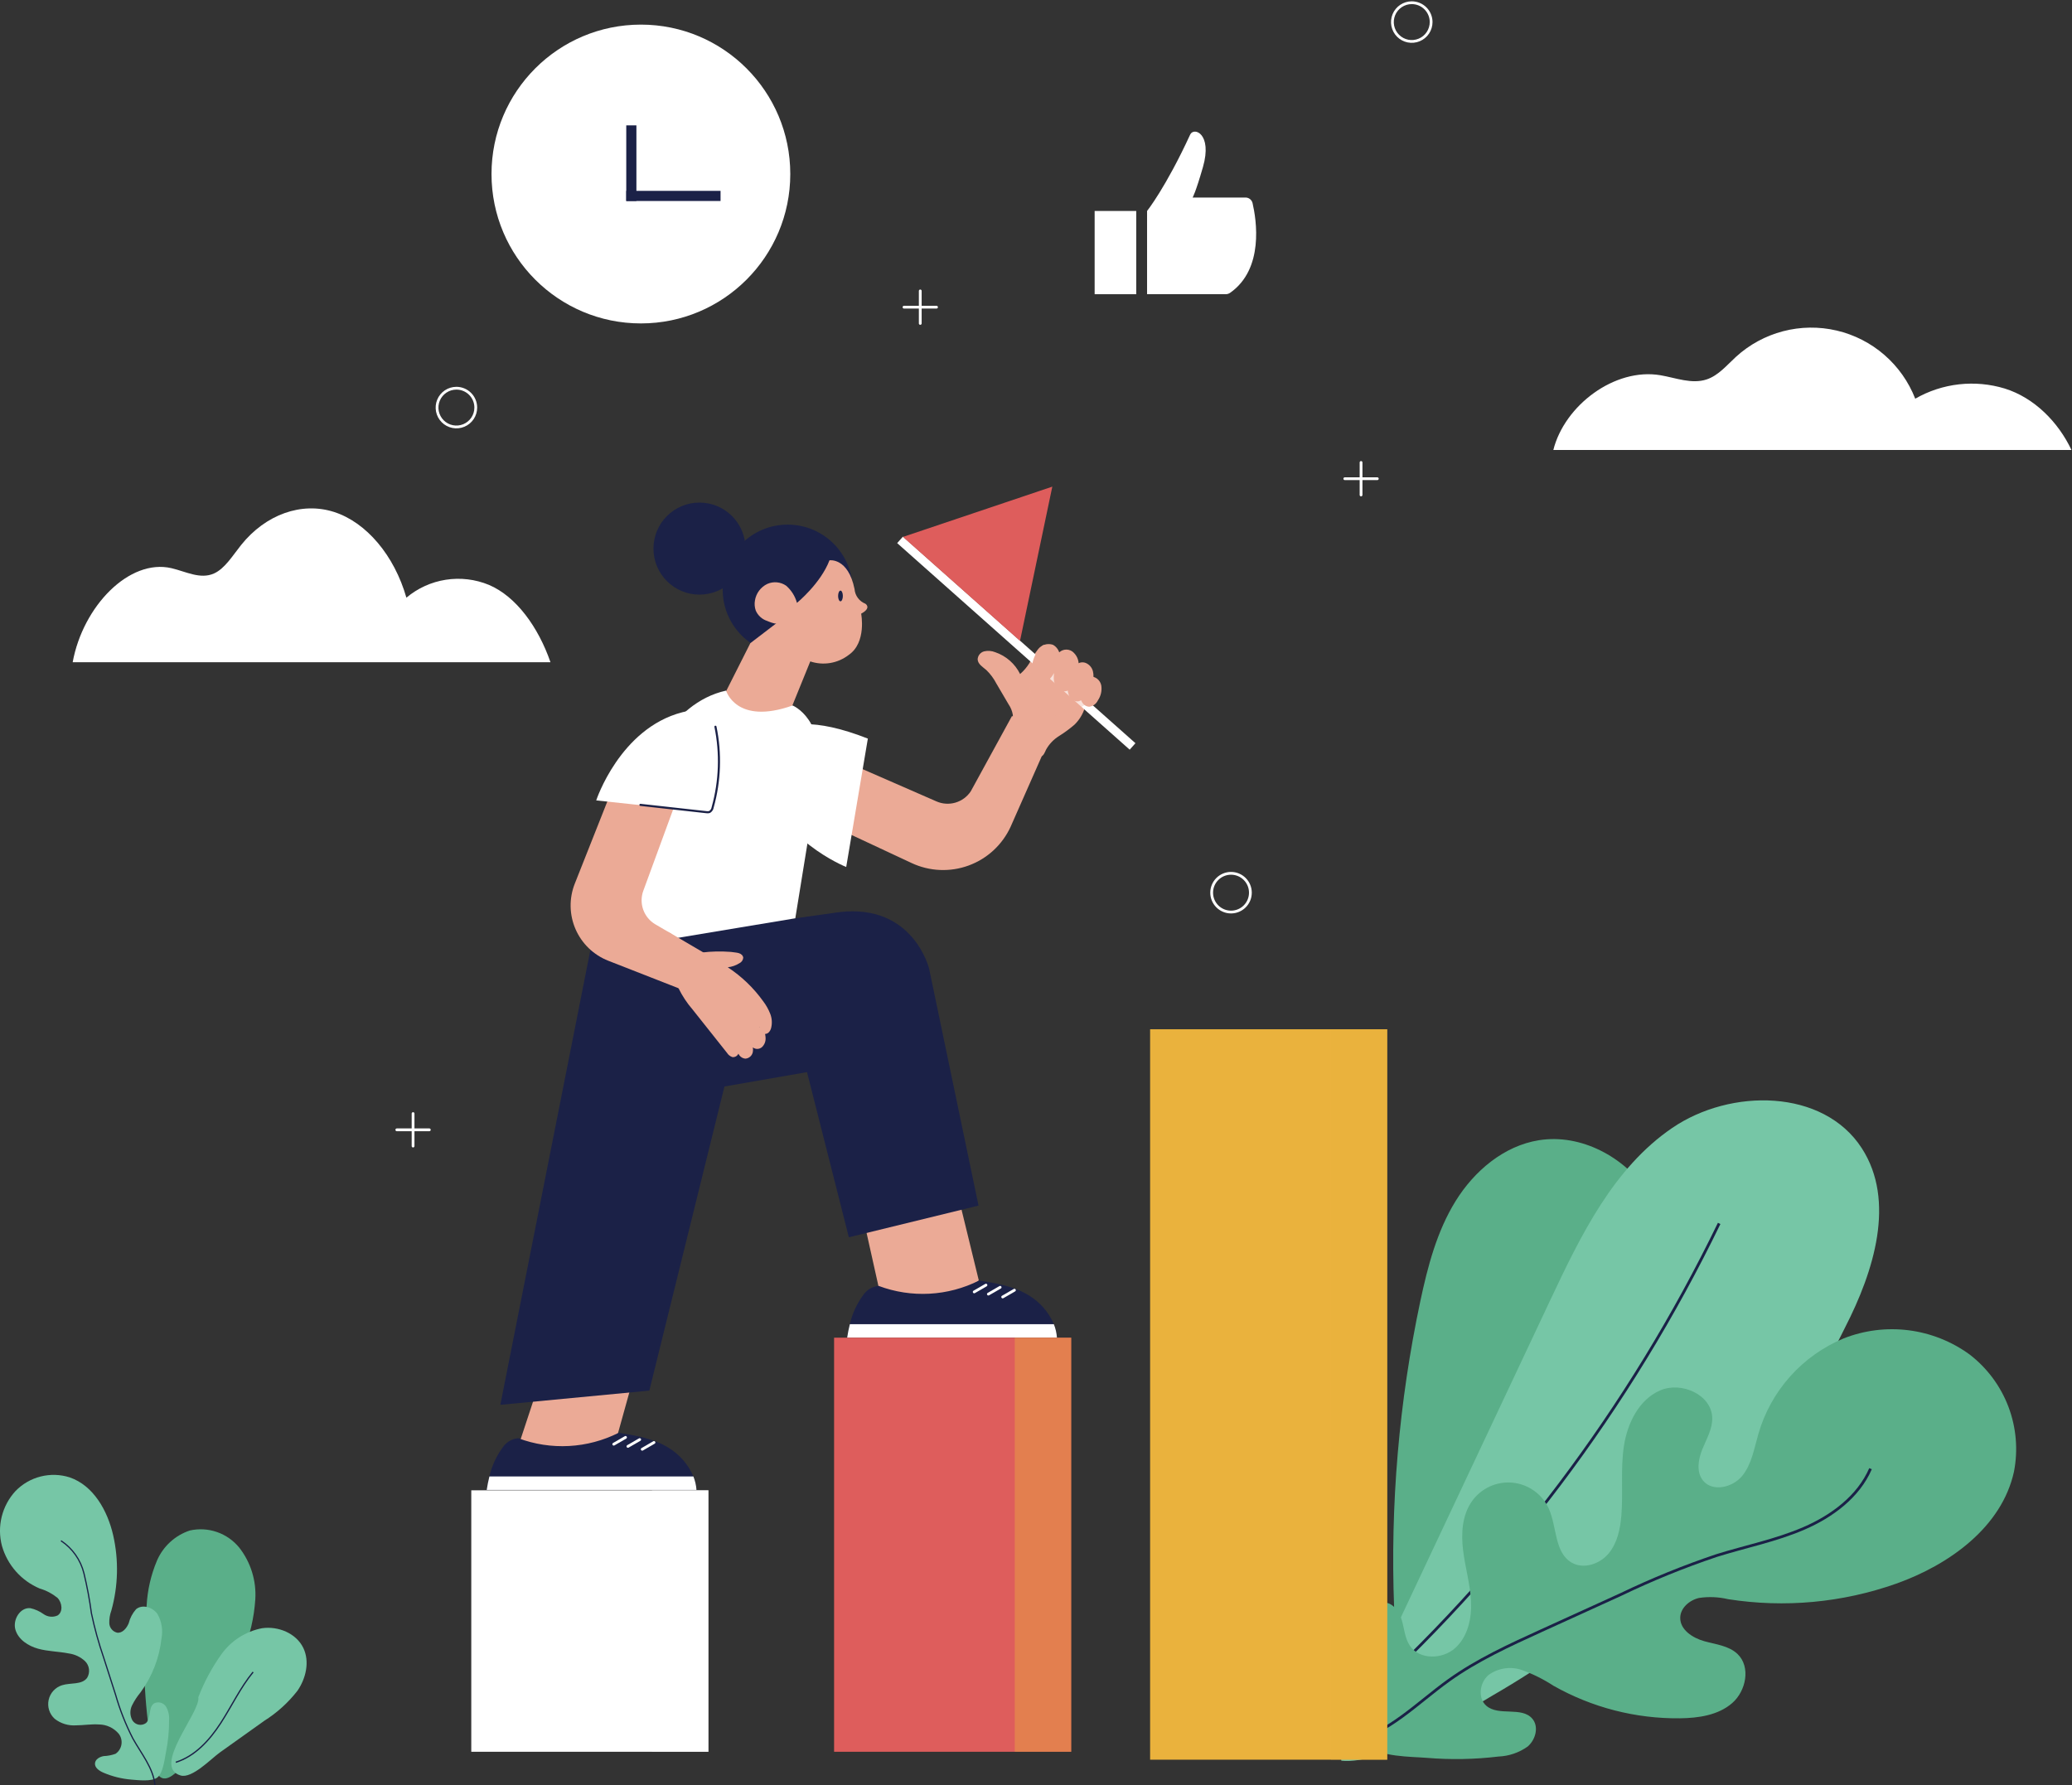
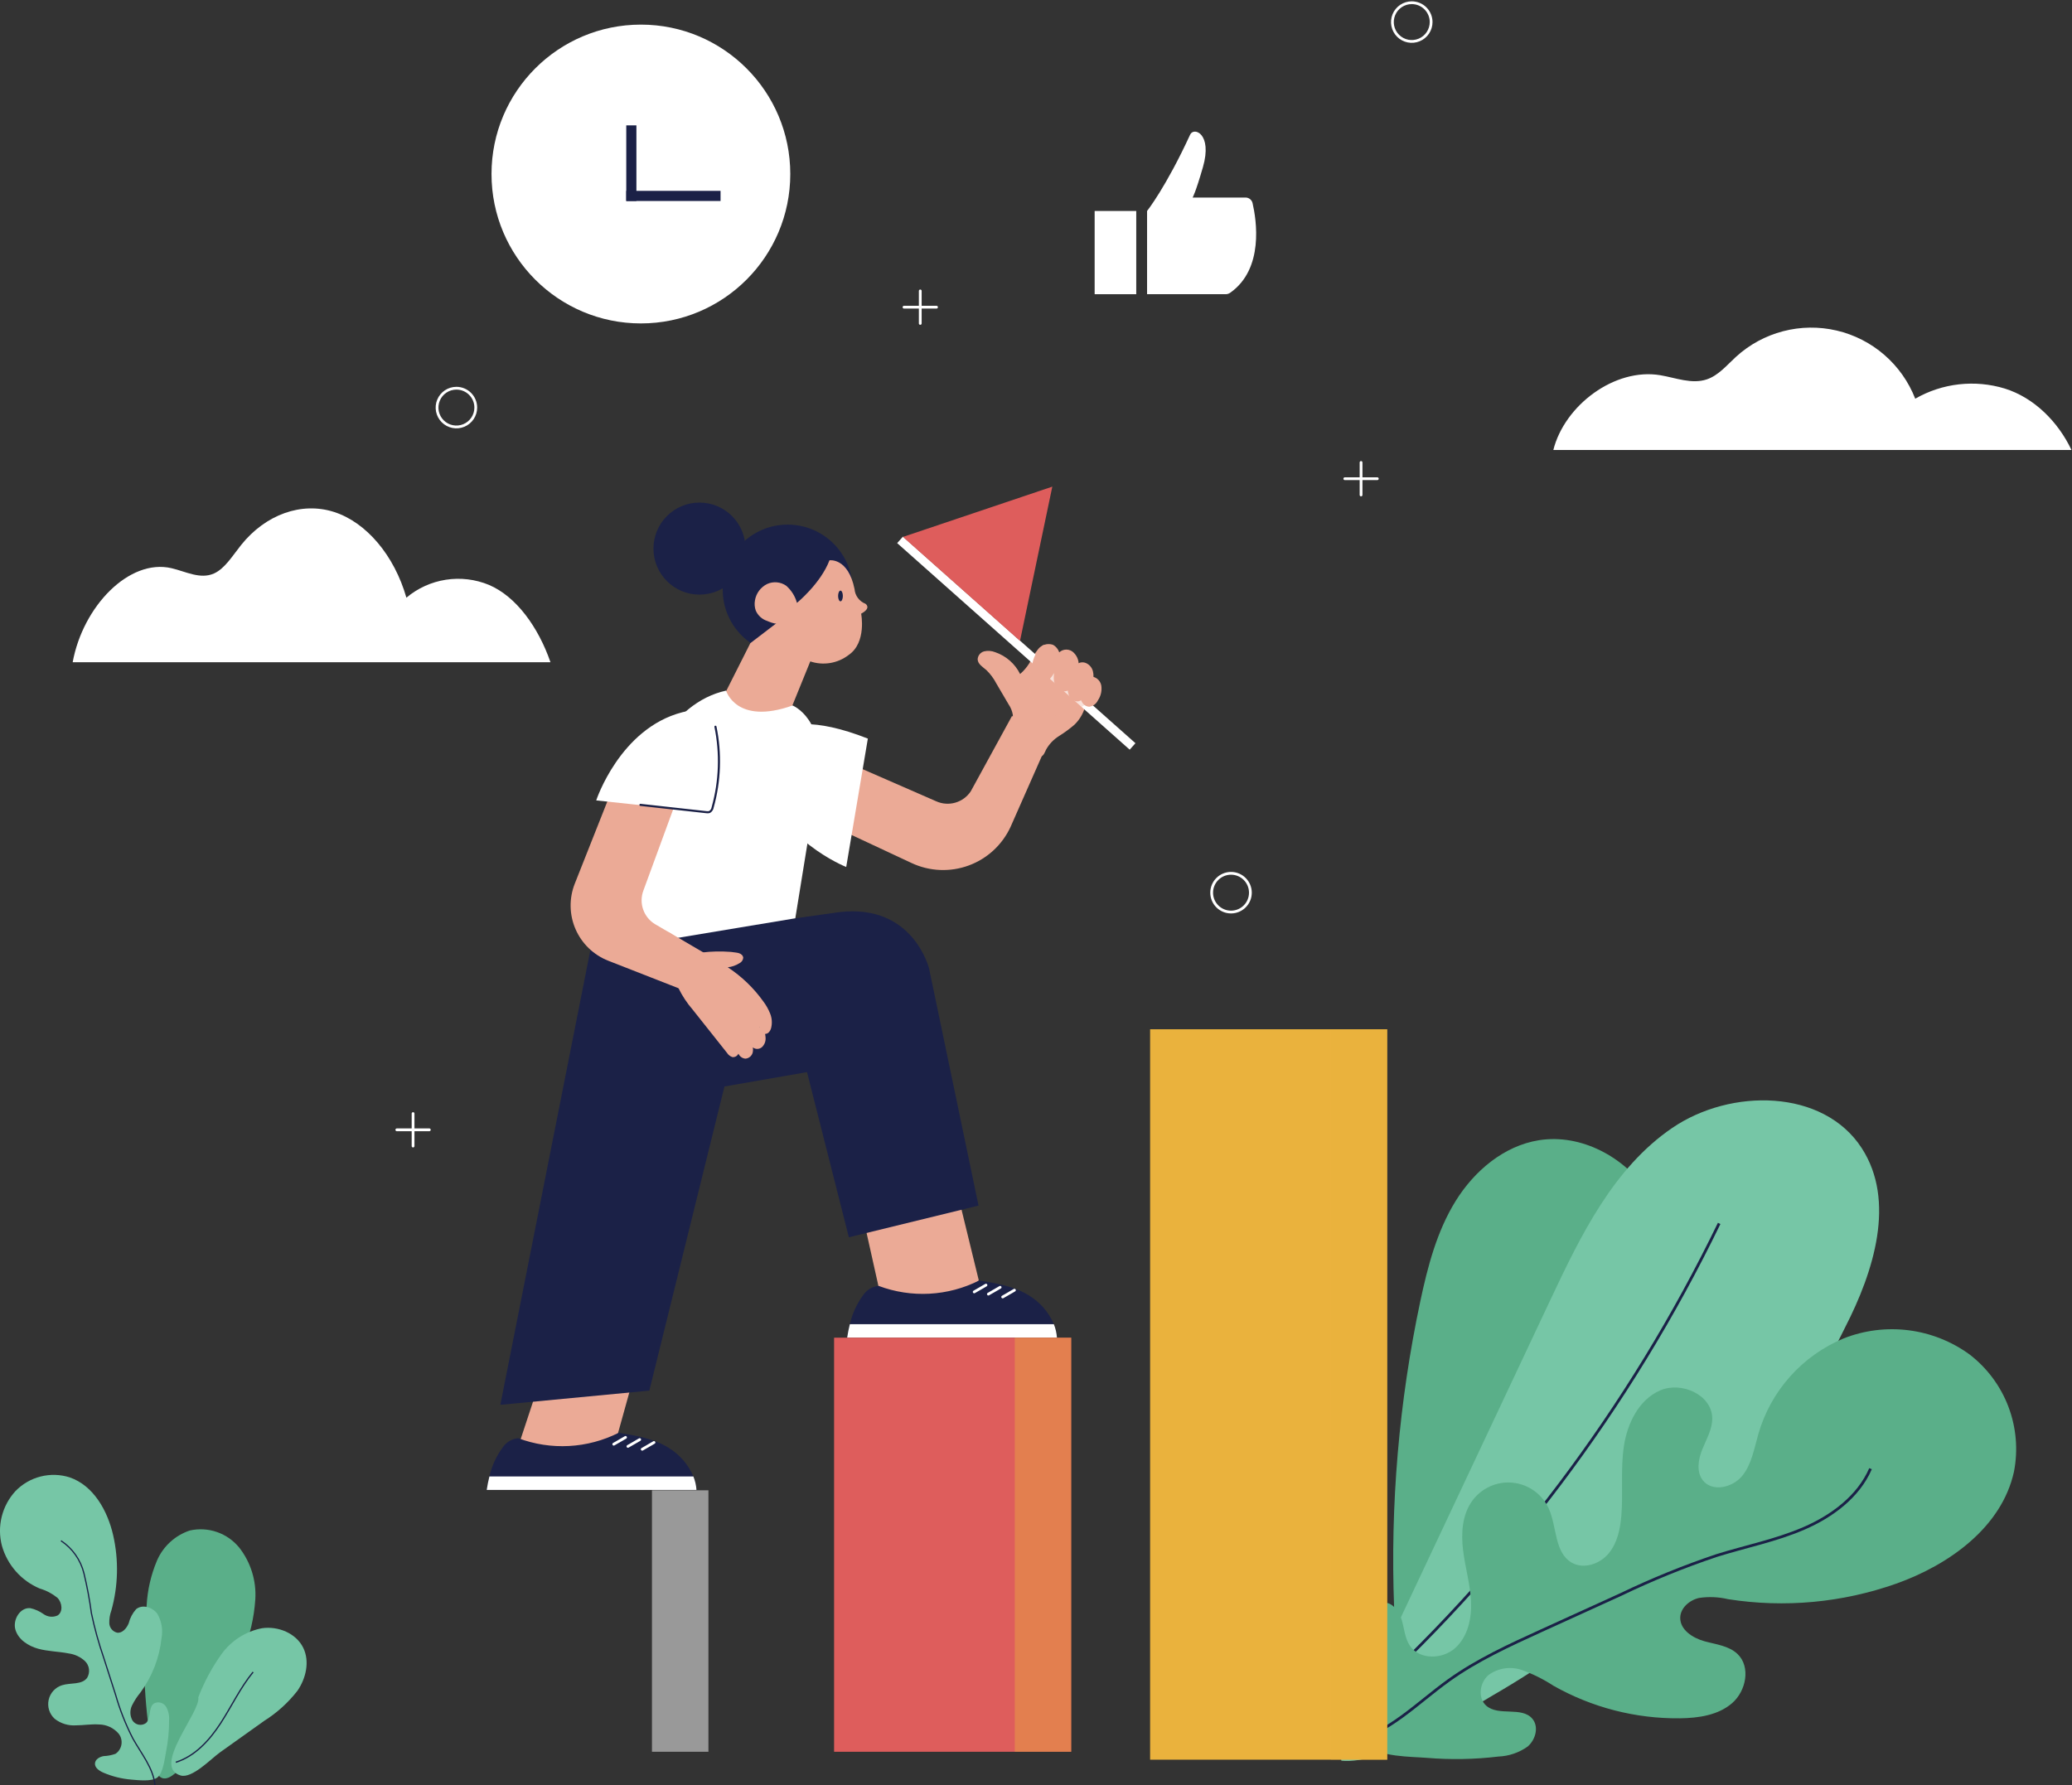
<svg xmlns="http://www.w3.org/2000/svg" width="745" height="642" viewBox="0 0 745 642" fill="none">
  <rect x="0" y="0" width="745" height="642" fill="#333333" stroke="none" />
  <g clip-path="url(#clip0_2033_6257)">
    <path d="M558.509 161.822H744.811C740.07 151.77 731.431 143.018 720.818 139.719C715.489 138.096 709.883 137.583 704.347 138.211C698.812 138.839 693.464 140.596 688.633 143.373C686.267 137.3 682.458 131.895 677.535 127.625C672.612 123.355 666.724 120.349 660.379 118.865C654.034 117.382 647.423 117.466 641.118 119.111C634.813 120.755 629.003 123.911 624.191 128.305C620.879 131.333 617.877 135.041 613.615 136.448C608.264 138.213 602.547 135.875 596.991 134.932C580.626 132.159 562.551 145.726 558.509 161.822Z" fill="white" />
    <path d="M26.132 238.134H197.924C193.553 225.489 185.586 214.478 175.799 210.328C170.905 208.306 165.55 207.665 160.318 208.476C155.085 209.287 150.175 211.518 146.122 214.926C141.782 199.729 131.707 187.806 120.069 184.092C108.432 180.379 95.525 184.969 86.701 195.978C83.644 199.787 80.878 204.45 76.947 206.219C72.013 208.44 66.742 205.498 61.618 204.313C46.527 200.82 29.86 217.878 26.132 238.134Z" fill="white" />
    <path d="M227.417 496.636L220.599 521.138L184.756 524.937L194.737 494.721L227.417 496.636Z" fill="#EBAA96" />
    <path d="M265.961 367.795C265.142 360.77 265.322 353.664 266.497 346.69C266.655 337.039 267.243 327.447 268.133 317.871L215.343 326.12L179.902 505.18L233.471 500.073L266.24 367.376L266.904 368.195C266.491 360.985 266.37 353.817 266.487 346.688C265.315 353.663 265.138 360.77 265.961 367.795Z" fill="#1B2147" />
    <path d="M351.939 460.47L343.436 425.613L309.931 435.939L315.884 462.633C328.404 471.009 340.421 470.204 351.939 460.47Z" fill="#EBAA96" />
    <path d="M305.213 444.931L290.163 385.539L245.137 393.37L229.604 373.611C235.851 365.901 240.677 357.221 246.267 349.149C251.036 343.851 256.007 338.69 261.22 333.69L301.995 327.977C328.487 324.992 334.08 348.389 334.08 348.389L351.836 433.535L305.213 444.931Z" fill="#1B2147" />
    <path d="M283.203 235.381C296.103 235.381 306.561 224.92 306.561 212.017C306.561 199.114 296.103 188.654 283.203 188.654C270.302 188.654 259.845 199.114 259.845 212.017C259.845 224.92 270.302 235.381 283.203 235.381Z" fill="#1B2147" />
    <path d="M251.501 213.827C260.64 213.827 268.048 206.418 268.048 197.277C268.048 188.137 260.64 180.728 251.501 180.728C242.363 180.728 234.955 188.137 234.955 197.277C234.955 206.418 242.363 213.827 251.501 213.827Z" fill="#1B2147" />
    <path d="M260.674 249.345L269.793 231.281L279.128 224.144C278.66 224.505 276.258 223.462 275.816 223.283C274.915 222.987 274.087 222.504 273.386 221.866C272.684 221.228 272.125 220.45 271.745 219.581C271.322 218.394 271.221 217.117 271.453 215.879C271.664 214.614 272.176 213.419 272.945 212.394C273.715 211.368 274.719 210.543 275.875 209.987C276.967 209.498 278.167 209.299 279.359 209.411C280.55 209.523 281.692 209.94 282.675 210.624C284.544 212.256 285.891 214.402 286.548 216.795C286.548 216.795 295.074 209.825 298.247 201.484C298.247 201.484 304.956 200.455 307.258 211.838C307.349 212.991 307.76 214.095 308.447 215.025C309.134 215.955 310.068 216.674 311.143 217.099C311.143 217.099 313.556 218.558 309.633 220.68C309.633 220.68 311.69 231.042 305.141 235.527C303.208 237.017 300.937 238.009 298.53 238.413C296.123 238.817 293.653 238.623 291.34 237.845L282.994 258.388L256.891 258.606L260.674 249.345Z" fill="#EBAA96" />
    <path d="M303.053 214.311C303.053 215.375 302.663 216.238 302.2 216.238C301.736 216.238 301.344 215.375 301.344 214.311C301.344 213.247 301.734 212.381 302.2 212.381C302.665 212.381 303.053 213.241 303.053 214.311Z" fill="#1B2147" />
    <g style="mix-blend-mode:multiply">
      <path d="M309.448 224.464C308.401 225.186 307.152 225.559 305.88 225.53C304.608 225.501 303.378 225.07 302.365 224.3" stroke="#EBAA96" stroke-width="0.5" stroke-linecap="round" stroke-linejoin="round" />
    </g>
    <path d="M261.062 248.342C261.062 248.342 264.687 260.913 284.981 253.696C284.981 253.696 297.24 258.543 294.086 280.058L285.957 330.216L218.026 341.532C218.026 341.532 220.977 257.228 261.062 248.342Z" fill="white" />
    <path d="M250.424 535.731C250.385 535.731 250.307 535.79 250.268 535.79H174.998C175.24 534.157 175.566 532.538 175.972 530.938C176.837 527.15 178.475 523.581 180.784 520.456C181.406 519.53 182.228 518.756 183.189 518.189C184.149 517.623 185.225 517.279 186.336 517.182C192.164 519.366 198.382 520.321 204.597 519.986C210.812 519.65 216.891 518.032 222.451 515.234C228.665 516.247 234.996 517.28 240.334 520.592C244.336 523.016 247.477 526.634 249.314 530.938C249.928 532.469 250.302 534.086 250.424 535.731Z" fill="#1B2147" />
    <path d="M250.424 535.731C250.385 535.731 250.307 535.79 250.268 535.79H174.998C175.24 534.157 175.566 532.538 175.972 530.938H249.314C249.928 532.469 250.302 534.086 250.424 535.731Z" fill="white" />
    <path d="M220.679 519.336L224.907 516.89" stroke="white" stroke-linecap="round" stroke-linejoin="round" />
    <path d="M225.776 520.125L230.004 517.679" stroke="white" stroke-linecap="round" stroke-linejoin="round" />
    <path d="M230.915 521.161L235.143 518.716" stroke="white" stroke-linecap="round" stroke-linejoin="round" />
    <path d="M380.027 480.969C379.988 480.969 379.91 481.028 379.871 481.028H304.601C304.843 479.395 305.168 477.776 305.575 476.176C306.44 472.387 308.078 468.819 310.387 465.693C311.009 464.768 311.831 463.993 312.792 463.427C313.752 462.861 314.828 462.517 315.939 462.42C321.767 464.604 327.985 465.559 334.2 465.223C340.415 464.888 346.494 463.27 352.054 460.472C358.268 461.485 364.599 462.518 369.936 465.83C373.938 468.254 377.079 471.872 378.917 476.176C379.531 477.707 379.905 479.324 380.027 480.969Z" fill="#1B2147" />
    <path d="M380.027 480.969C379.988 480.969 379.91 481.028 379.871 481.028H304.601C304.843 479.395 305.168 477.776 305.575 476.176H378.917C379.531 477.707 379.905 479.324 380.027 480.969Z" fill="white" />
    <path d="M350.281 464.574L354.509 462.128" stroke="white" stroke-linecap="round" stroke-linejoin="round" />
    <path d="M355.379 465.361L359.607 462.915" stroke="white" stroke-linecap="round" stroke-linejoin="round" />
    <path d="M360.518 466.397L364.746 463.952" stroke="white" stroke-linecap="round" stroke-linejoin="round" />
    <path d="M219.979 284.147L206.669 317.76C205.634 320.373 205.125 323.164 205.172 325.975C205.219 328.785 205.82 331.558 206.941 334.135C208.062 336.713 209.681 339.043 211.705 340.993C213.729 342.943 216.118 344.473 218.734 345.497L248.825 357.276L259.021 346.082L235.645 332.398C233.62 331.213 232.076 329.354 231.283 327.146C230.49 324.937 230.498 322.521 231.307 320.318L243.846 286.133L219.979 284.147Z" fill="#EBAA96" />
    <g style="mix-blend-mode:multiply">
      <path d="M211.4 328.62C211.141 329.207 211.025 329.847 211.061 330.487C211.097 331.128 211.285 331.751 211.608 332.305C211.931 332.859 212.381 333.329 212.92 333.675C213.46 334.022 214.074 334.236 214.712 334.3" stroke="#EBAA96" stroke-width="0.5" stroke-linecap="round" stroke-linejoin="round" />
    </g>
    <path d="M276.944 364.574C276.321 362.978 275.48 361.475 274.447 360.109C270.981 355.266 266.652 351.104 261.676 347.834C263.162 347.675 264.593 347.179 265.858 346.382C266.243 346.199 266.574 345.919 266.816 345.568C267.059 345.218 267.206 344.81 267.241 344.385C267.21 344.076 267.087 343.784 266.889 343.545C266.853 343.496 266.814 343.451 266.772 343.409C266.633 343.262 266.474 343.136 266.3 343.035L266.275 343.019C265.883 342.812 265.46 342.671 265.022 342.6H265.009H264.958C264.841 342.579 264.73 342.559 264.613 342.542C263.98 342.44 263.349 342.358 262.716 342.3H262.683C262.663 342.301 262.644 342.301 262.624 342.3C259.199 342.035 255.755 342.113 252.345 342.532L241.742 336.044C241.146 335.563 240.46 335.208 239.723 334.998C238.987 334.789 238.216 334.731 237.457 334.826C235.832 335.282 234.988 337.028 234.363 338.594C233.614 340.176 233.189 341.892 233.114 343.64C233.092 344.516 233.318 345.38 233.766 346.132C234.214 346.884 234.866 347.494 235.647 347.89C236.775 348.354 238.072 348.184 239.231 348.564C240.567 349.093 241.655 350.105 242.28 351.399C242.963 352.646 243.374 354.02 243.941 355.325C245.301 358.114 247.019 360.714 249.051 363.058L254.942 370.478L261.411 378.626C261.857 379.343 262.542 379.879 263.345 380.138C263.786 380.187 264.231 380.095 264.616 379.875C265.001 379.655 265.306 379.319 265.488 378.915C265.593 379.114 265.712 379.305 265.844 379.488C266.095 379.827 266.414 380.11 266.78 380.318C267.147 380.525 267.554 380.653 267.974 380.694C268.634 380.656 269.262 380.395 269.755 379.954C270.247 379.513 270.576 378.918 270.687 378.266C270.785 377.733 270.785 377.187 270.687 376.655C271.167 377.023 271.761 377.213 272.366 377.189C272.971 377.166 273.549 376.931 273.999 376.526C274.437 376.099 274.778 375.581 274.998 375.009C275.217 374.438 275.309 373.825 275.269 373.214C275.252 372.742 275.192 372.273 275.088 371.813C275.564 371.798 276.019 371.611 276.367 371.285C276.816 370.828 277.13 370.256 277.275 369.632C277.686 367.952 277.571 366.186 276.944 364.574ZM273.212 369.241C273.212 369.272 273.223 369.305 273.227 369.336L273.079 369.299L273.212 369.241ZM257.047 345.439L257.782 345.955C257.487 345.755 257.191 345.56 256.893 345.371L257.01 345.425L257.047 345.439Z" fill="#EBAA96" />
    <g style="mix-blend-mode:multiply">
      <path d="M273.96 369.934C272.25 366.138 269.509 362.898 266.049 360.582" stroke="#EBAA96" stroke-width="0.5" stroke-linecap="round" stroke-linejoin="round" />
    </g>
    <g style="mix-blend-mode:multiply">
      <path d="M269.756 374.332C267.898 370.733 265.349 367.537 262.254 364.925" stroke="#EBAA96" stroke-width="0.5" stroke-linecap="round" stroke-linejoin="round" />
    </g>
    <g style="mix-blend-mode:multiply">
      <path d="M265.293 377.071C263.738 373.471 261.63 370.135 259.046 367.185" stroke="#EBAA96" stroke-width="0.5" stroke-linecap="round" stroke-linejoin="round" />
    </g>
    <path d="M214.373 287.83C214.373 287.83 222.882 261.971 245.27 256.147C247.472 255.558 249.776 255.462 252.019 255.864C254.262 256.267 256.389 257.159 258.249 258.477C260.108 259.795 261.655 261.506 262.778 263.489C263.902 265.472 264.575 267.679 264.75 269.952C265.114 275.382 264.191 282.77 260.92 292.818L214.373 287.83Z" fill="white" />
    <path d="M299.928 297.335L327.784 310.356C330.971 311.846 334.421 312.691 337.935 312.844C341.45 312.997 344.96 312.455 348.264 311.247C351.568 310.04 354.601 308.192 357.19 305.809C359.778 303.426 361.87 300.556 363.347 297.362L376.008 268.695L363.886 257.441L349.031 284.586C347.727 286.535 345.78 287.964 343.529 288.623C341.279 289.282 338.869 289.129 336.72 288.191L303.357 273.62L299.928 297.335Z" fill="#EBAA96" />
    <path d="M304.26 311.776C304.26 311.776 278.966 301.728 274.497 279.025C274.042 276.791 274.084 274.485 274.621 272.27C275.158 270.054 276.176 267.984 277.602 266.207C279.029 264.429 280.83 262.988 282.876 261.985C284.923 260.982 287.165 260.442 289.444 260.404C294.885 260.367 302.203 261.733 312.041 265.602L304.26 311.776Z" fill="white" />
    <path d="M585.821 516.149C592.776 502.483 598.935 488.166 601.119 472.986C603.302 457.806 601.175 441.558 592.641 428.815C584.107 416.072 568.498 407.62 553.354 410.024C540.726 412.031 530.051 421.088 523.332 431.97C516.614 442.851 513.327 455.473 510.67 467.984C503.003 504.162 499.844 541.15 501.265 578.105C501.655 588.211 498.256 620.623 516.023 611.119C529.953 603.666 543.157 582.117 552.478 569.676C565.109 552.825 576.264 534.916 585.821 516.149Z" fill="#5AAF89" />
    <path d="M663.462 477.249C673.786 457.135 681.691 431.866 669.411 412.887C655.565 391.483 622.291 391.259 601.241 405.621C580.191 419.983 568.416 444.149 557.552 467.218L517.34 552.625L497.926 593.856C493.21 603.873 480.155 622.096 482.298 633.157C498.059 634.626 523.227 617.474 536.946 609.54C555.054 599.058 572.121 586.872 587.915 573.148C618.489 546.595 645.601 513.762 663.462 477.249Z" fill="#76C6A6" />
    <path d="M486.256 614.897C541.164 565.704 585.959 506.278 618.134 439.942" stroke="#1B2147" stroke-miterlimit="10" />
    <path d="M538.736 631.663C542.523 631.513 546.184 630.264 549.273 628.068C552.144 625.629 553.399 620.906 550.95 618.044C547.128 613.562 538.857 617.264 534.416 613.397C531.235 610.632 532.016 605.019 535.244 602.304C536.958 601.069 538.945 600.266 541.036 599.963C543.127 599.66 545.261 599.866 547.255 600.565C551.222 601.996 555.009 603.883 558.54 606.19C572.407 614.04 588.103 618.081 604.037 617.904C610.695 617.82 617.787 616.805 622.815 612.438C627.843 608.072 629.549 599.403 624.744 594.791C621.617 591.793 616.936 591.343 612.764 590.174C608.591 589.005 604.079 586.082 604.138 581.745C604.187 578.22 607.45 575.428 610.884 574.629C614.376 574.104 617.937 574.255 621.372 575.075C641.668 578.257 662.437 576.334 681.806 569.481C700.976 562.662 719.776 549.097 724.137 529.221C725.655 521.396 724.961 513.303 722.133 505.851C719.305 498.399 714.454 491.884 708.127 487.038C701.679 482.357 694.156 479.376 686.252 478.372C678.349 477.367 670.32 478.372 662.906 481.292C655.551 484.347 648.977 489.017 643.67 494.957C638.363 500.897 634.459 507.955 632.247 515.608C630.726 520.833 629.865 526.501 626.431 530.722C622.996 534.942 615.699 536.639 612.306 532.387C609.84 529.297 610.613 524.752 612.111 521.087C613.609 517.422 615.742 513.821 615.645 509.869C615.438 501.554 604.574 496.694 596.944 499.983C589.314 503.272 585.145 511.761 583.893 519.986C582.64 528.21 583.63 536.61 582.977 544.902C582.587 549.818 581.518 554.925 578.341 558.695C575.164 562.465 569.38 564.398 565.114 561.927C558.881 558.321 559.839 549.146 556.899 542.572C555.751 540.002 553.945 537.781 551.664 536.133C549.383 534.484 546.708 533.467 543.908 533.184C541.108 532.901 538.283 533.362 535.719 534.52C533.154 535.678 530.94 537.492 529.3 539.78C525.72 544.777 525.309 551.398 526.063 557.51C526.817 563.622 528.595 569.59 528.909 575.724C529.223 581.858 527.797 588.516 523.231 592.633C518.665 596.75 510.436 596.94 506.967 591.863C505.124 589.164 504.939 585.71 504.012 582.579C503.085 579.448 500.724 576.174 497.459 576.268C493.839 576.371 491.755 580.359 490.719 583.837C488.479 591.382 487.483 599.242 487.77 607.107C487.964 612.411 487.927 623.336 491.796 627.505C495.844 631.87 507.501 631.667 513.052 632.131C521.608 632.844 530.213 632.688 538.736 631.663Z" fill="#5AAF89" />
    <path d="M672.557 528.148C668.197 538.225 658.689 545.249 648.61 549.607C638.531 553.966 627.662 556.105 617.183 559.389C605.461 563.329 593.994 567.992 582.848 573.351L554.19 586.405C542.714 591.637 531.153 596.913 520.905 604.266C509.482 612.45 499.208 623.439 485.479 626.451" stroke="#1B2147" stroke-miterlimit="10" />
    <path d="M87.302 594.379C89.844 588.244 91.363 581.735 91.798 575.109C92.209 568.426 90.16 561.824 86.038 556.548C83.943 553.967 81.17 552.022 78.03 550.93C74.891 549.838 71.509 549.644 68.265 550.368C65.635 551.237 63.22 552.655 61.179 554.528C59.138 556.401 57.519 558.686 56.427 561.232C54.282 566.339 53.03 571.776 52.726 577.307C51.17 593.209 51.59 609.243 53.974 625.043C54.627 629.364 54.724 643.446 61.897 638.51C67.523 634.641 72.157 624.754 75.562 618.964C80.173 611.121 84.101 602.895 87.302 594.379Z" fill="#5AAF89" />
    <path d="M60.796 618.65C60.926 616.966 60.563 615.281 59.75 613.8C59.319 613.08 58.63 612.55 57.824 612.315C57.018 612.081 56.153 612.161 55.402 612.538C53.224 613.999 54.428 617.851 52.49 619.617C52.113 619.888 51.685 620.08 51.231 620.18C50.777 620.281 50.308 620.287 49.852 620.199C49.396 620.11 48.962 619.93 48.579 619.668C48.195 619.406 47.869 619.068 47.62 618.675C47.162 617.853 46.91 616.931 46.884 615.99C46.859 615.049 47.061 614.115 47.474 613.269C48.312 611.587 49.343 610.009 50.546 608.565C54.738 602.833 57.339 596.094 58.087 589.032C58.623 586.086 58.112 583.045 56.641 580.436C54.97 577.985 51.222 576.781 48.933 578.671C47.65 580.116 46.738 581.853 46.276 583.731C45.544 585.517 44.014 587.362 42.1 587.113C41.334 586.929 40.649 586.503 40.145 585.899C39.64 585.295 39.344 584.544 39.3 583.758C39.249 582.185 39.501 580.616 40.042 579.138C42.5 570.319 42.725 561.026 40.697 552.098C38.677 543.258 33.645 534.233 25.076 531.273C21.693 530.196 18.076 530.084 14.632 530.95C11.189 531.816 8.055 533.626 5.583 536.175C3.177 538.787 1.468 541.963 0.615 545.41C-0.239 548.856 -0.211 552.463 0.697 555.895C1.668 559.309 3.394 562.461 5.747 565.118C8.101 567.774 11.021 569.868 14.292 571.243C16.623 571.928 18.794 573.07 20.68 574.602C22.369 576.34 22.742 579.668 20.68 580.94C19.873 581.298 18.988 581.44 18.111 581.353C17.233 581.265 16.393 580.951 15.673 580.442C14.243 579.408 12.616 578.678 10.893 578.298C7.202 577.959 4.49 582.517 5.55 586.069C6.609 589.621 10.151 591.902 13.731 592.888C17.312 593.874 21.073 593.862 24.708 594.583C26.902 594.877 28.95 595.843 30.572 597.35C31.356 598.123 31.857 599.138 31.992 600.231C32.128 601.325 31.89 602.432 31.318 603.373C29.397 605.944 25.388 605.046 22.326 606.007C21.128 606.381 20.05 607.066 19.201 607.991C18.353 608.916 17.764 610.049 17.493 611.275C17.223 612.501 17.281 613.776 17.662 614.973C18.043 616.169 18.733 617.243 19.663 618.087C21.841 619.794 24.575 620.633 27.336 620.439C30.075 620.421 32.808 619.942 35.541 620.121C36.914 620.127 38.269 620.434 39.511 621.019C40.752 621.605 41.851 622.456 42.729 623.511C43.134 624.054 43.425 624.674 43.586 625.332C43.746 625.99 43.772 626.674 43.661 627.342C43.551 628.011 43.306 628.65 42.943 629.222C42.58 629.794 42.105 630.286 41.546 630.67C40.177 631.163 38.739 631.443 37.284 631.498C35.85 631.745 34.281 632.62 34.154 634.072C34.012 635.679 35.671 636.8 37.154 637.447C40.376 638.83 43.802 639.678 47.297 639.958C49.652 640.153 54.485 640.737 56.53 639.231C58.673 637.673 59.185 632.496 59.678 630.062C60.435 626.306 60.81 622.482 60.796 618.65Z" fill="#76C6A6" />
    <path d="M21.926 554.052C26.051 556.78 28.998 560.962 30.18 565.764C31.33 570.52 32.232 575.333 32.88 580.183C34.016 585.575 35.486 590.892 37.28 596.103C38.709 600.557 40.137 605.011 41.566 609.465C43.113 614.874 45.183 620.119 47.745 625.127C50.778 630.606 55.104 635.722 55.732 641.957" stroke="#1B2147" stroke-width="0.446" stroke-miterlimit="10" />
    <path d="M71.3 610.348C73.415 604.843 76.22 599.628 79.647 594.829C83.132 589.997 88.321 586.67 94.165 585.521C99.992 584.66 106.514 587.31 109.067 592.619C111.405 597.5 110.03 603.519 106.965 607.985C103.636 612.27 99.583 615.941 94.989 618.831L79.064 630.185C75.891 632.449 69.062 639.666 64.946 638.468C54.399 635.401 72.241 615.605 71.3 610.348Z" fill="#76C6A6" />
    <path d="M63.206 633.719C70.145 631.539 75.359 625.772 79.324 619.673C83.288 613.575 86.387 606.886 91.011 601.27" stroke="#1B2147" stroke-width="0.467" stroke-miterlimit="10" />
    <path d="M498.787 370.125H413.53V632.79H498.787V370.125Z" fill="#EAB23D" />
    <g style="mix-blend-mode:multiply" opacity="0.4">
      <path d="M498.797 370.121H478.497V632.787H498.797V370.121Z" fill="#EAB23D" />
    </g>
    <path d="M385.158 481.034H299.901V629.94H385.158V481.034Z" fill="#DE5D5C" />
    <g style="mix-blend-mode:multiply" opacity="0.4">
      <path d="M385.168 481.031H364.868V629.939H385.168V481.031Z" fill="#EAB23D" />
    </g>
-     <path d="M254.708 535.92H169.451V629.941H254.708V535.92Z" fill="white" />
    <g style="mix-blend-mode:multiply" opacity="0.5">
      <path d="M254.718 535.918H234.418V629.939H254.718V535.918Z" fill="white" />
    </g>
    <path d="M408.542 75.867H393.587V105.799H408.542V75.867Z" fill="white" />
    <path d="M412.438 75.868C412.438 75.868 419.15 67.464 427.932 48.408C429.243 45.562 435.996 48.003 432.527 60.076C429.851 69.385 428.814 71.035 428.814 71.035H447.809C448.4 71.029 448.976 71.225 449.441 71.59C449.906 71.955 450.233 72.468 450.367 73.044C451.744 79.006 454.584 96.729 442.271 105.312C441.801 105.631 441.247 105.8 440.679 105.799H412.434L412.438 75.868Z" fill="white" />
    <path d="M230.438 116.303C260.103 116.303 284.151 92.249 284.151 62.577C284.151 32.905 260.103 8.852 230.438 8.852C200.773 8.852 176.724 32.905 176.724 62.577C176.724 92.249 200.773 116.303 230.438 116.303Z" fill="white" />
    <path d="M230.438 110.46C220.97 110.459 211.715 107.651 203.842 102.389C195.97 97.127 189.835 89.649 186.212 80.9C182.589 72.15 181.641 62.523 183.488 53.235C185.336 43.947 189.895 35.415 196.59 28.719C203.285 22.022 211.815 17.462 221.101 15.615C230.387 13.767 240.013 14.716 248.76 18.34C257.507 21.964 264.984 28.101 270.244 35.975C275.504 43.85 278.311 53.107 278.311 62.577C278.298 75.273 273.25 87.445 264.275 96.422C255.3 105.399 243.131 110.447 230.438 110.46Z" fill="white" />
    <path d="M228.823 45.083H225.176V72.277H228.823V45.083Z" fill="#1B2147" />
    <path d="M259.079 72.278V68.631H225.176V72.278H259.079Z" fill="#1B2147" />
    <g style="mix-blend-mode:multiply">
      <path d="M275.247 213.177C275.688 212.725 276.255 212.419 276.874 212.298C277.577 212.128 278.306 212.099 279.02 212.213C279.734 212.326 280.419 212.58 281.034 212.959C281.65 213.338 282.184 213.836 282.607 214.422C283.03 215.009 283.332 215.674 283.497 216.378" stroke="#EBAA96" stroke-width="0.5" stroke-linecap="round" stroke-linejoin="round" />
    </g>
    <g style="mix-blend-mode:multiply">
      <path d="M305.073 211.288C304.708 210.893 304.249 210.597 303.739 210.427C303.228 210.257 302.683 210.219 302.154 210.316C301.626 210.413 301.13 210.643 300.713 210.983C300.297 211.323 299.973 211.763 299.772 212.263" stroke="#EBAA96" stroke-width="0.5" stroke-linecap="round" stroke-linejoin="round" />
    </g>
    <g style="mix-blend-mode:multiply">
      <path d="M337.23 306.303C337.765 307.012 338.46 307.584 339.258 307.973C340.056 308.361 340.935 308.555 341.823 308.539C342.71 308.523 343.581 308.297 344.365 307.88C345.149 307.462 345.822 306.865 346.331 306.137" stroke="#EBAA96" stroke-width="0.5" stroke-linecap="round" stroke-linejoin="round" />
    </g>
    <g style="mix-blend-mode:multiply">
      <path d="M196.979 512.204C197.044 513.257 197.475 514.254 198.198 515.022C198.92 515.79 199.889 516.281 200.936 516.41C201.982 516.538 203.041 516.297 203.928 515.726C204.815 515.156 205.475 514.293 205.792 513.287" stroke="#EBAA96" stroke-width="0.5" stroke-linecap="round" stroke-linejoin="round" />
    </g>
    <path d="M257.242 261.33C259.218 270.92 258.878 280.844 256.253 290.277C256.205 290.628 256.08 290.965 255.887 291.261C255.693 291.558 255.435 291.808 255.133 291.992C254.754 292.11 254.353 292.133 253.964 292.058L230.269 289.432" stroke="#1B2147" stroke-width="0.75" stroke-linecap="round" stroke-linejoin="round" />
    <path d="M442.623 327.975C446.469 327.975 449.586 324.858 449.586 321.012C449.586 317.166 446.469 314.048 442.623 314.048C438.778 314.048 435.661 317.166 435.661 321.012C435.661 324.858 438.778 327.975 442.623 327.975Z" stroke="white" stroke-miterlimit="10" />
    <path d="M171.067 146.568C171.067 147.946 170.659 149.292 169.894 150.438C169.128 151.583 168.041 152.476 166.768 153.003C165.495 153.531 164.095 153.668 162.744 153.4C161.393 153.131 160.152 152.467 159.178 151.493C158.205 150.518 157.541 149.277 157.273 147.926C157.004 146.574 157.143 145.174 157.67 143.901C158.197 142.628 159.09 141.54 160.236 140.775C161.381 140.01 162.728 139.602 164.105 139.602C165.02 139.602 165.925 139.782 166.77 140.133C167.615 140.483 168.383 140.996 169.029 141.643C169.676 142.289 170.188 143.057 170.538 143.902C170.888 144.748 171.068 145.653 171.067 146.568V146.568Z" stroke="white" stroke-miterlimit="10" />
    <path d="M514.57 7.94C514.57 9.317 514.161 10.663 513.396 11.808C512.631 12.953 511.543 13.845 510.271 14.372C508.999 14.899 507.6 15.036 506.249 14.768C504.899 14.499 503.659 13.836 502.685 12.862C501.712 11.888 501.049 10.647 500.78 9.297C500.511 7.946 500.649 6.546 501.176 5.274C501.702 4.001 502.594 2.914 503.739 2.149C504.884 1.383 506.229 0.975 507.606 0.974C509.453 0.974 511.224 1.708 512.53 3.014C513.836 4.321 514.57 6.092 514.57 7.94V7.94Z" stroke="white" stroke-miterlimit="10" />
    <path d="M489.375 166.299V177.99" stroke="white" stroke-linecap="round" stroke-linejoin="round" />
    <path d="M495.219 172.145H483.531" stroke="white" stroke-linecap="round" stroke-linejoin="round" />
    <path d="M330.885 104.615V116.305" stroke="white" stroke-linecap="round" stroke-linejoin="round" />
    <path d="M336.729 110.46H325.042" stroke="white" stroke-linecap="round" stroke-linejoin="round" />
    <path d="M148.522 400.441V412.131" stroke="white" stroke-linecap="round" stroke-linejoin="round" />
    <path d="M154.365 406.286H142.678" stroke="white" stroke-linecap="round" stroke-linejoin="round" />
    <path d="M360.68 263.851C362.48 261.922 364.402 259.652 364.165 257.043C363.939 255.697 363.421 254.417 362.647 253.292L358.243 245.787C357.313 243.987 356.095 242.352 354.637 240.945C353.35 239.835 351.604 238.818 351.52 237.125C351.547 236.452 351.79 235.807 352.213 235.284C352.637 234.762 353.218 234.39 353.87 234.225C355.188 233.922 356.568 234.028 357.824 234.529C361.731 235.859 364.953 238.682 366.785 242.381C368.093 241.248 369.221 239.923 370.131 238.451C371.013 236.687 372.06 235.011 373.258 233.444C373.877 232.67 374.717 232.102 375.667 231.818C376.616 231.534 377.63 231.547 378.572 231.854C379.175 232.189 379.701 232.646 380.116 233.197C380.531 233.748 380.826 234.38 380.982 235.051C381.519 236.987 381.462 239.04 380.817 240.943C380.173 242.845 378.971 244.51 377.368 245.721" fill="#EBAA96" />
    <path d="M390.435 252.953C389.891 255.891 388.437 258.584 386.278 260.65C384.543 262.132 382.7 263.483 380.764 264.691C378.821 265.903 377.219 267.59 376.108 269.593C375.879 270.151 375.61 270.693 375.303 271.212C375.146 271.472 374.935 271.695 374.683 271.865C374.43 272.035 374.144 272.148 373.844 272.196C373.169 272.174 372.523 271.918 372.015 271.473C368.199 268.819 364.334 266.914 360.522 264.264C365.171 255.446 370.932 247.261 377.664 239.909C378.236 239.177 379.013 238.634 379.897 238.35C380.966 238.254 382.037 238.525 382.932 239.12L392.354 243.991" fill="#EBAA96" />
    <path d="M324.652 192.98L322.585 195.307L406.187 269.586L408.254 267.258L324.652 192.98Z" fill="white" />
    <path d="M378.362 174.999L324.66 193.082L366.748 230.472L378.364 174.999L324.662 193.082L366.75 230.472L378.362 174.999Z" fill="#DE5D5C" />
    <g style="mix-blend-mode:multiply" opacity="0.35">
      <path d="M370.129 245.189C370.033 247.984 370.83 250.737 372.405 253.049C373.198 254.191 374.222 255.155 375.411 255.876C376.6 256.598 377.927 257.062 379.306 257.238C381.866 257.359 384.408 256.751 386.637 255.484C388.318 254.64 389.916 253.638 391.409 252.492C392.197 251.933 392.885 251.246 393.443 250.457C393.923 249.694 394.189 248.815 394.214 247.913C394.238 247.012 394.02 246.12 393.583 245.331C392.422 243.716 390.805 242.485 388.939 241.797L379.784 237.366C378.658 236.731 377.422 236.314 376.141 236.138C371.783 235.833 370.194 241.832 370.129 245.189Z" fill="#EBAA96" />
    </g>
    <path d="M380.407 235.069C380.996 234.302 381.856 233.79 382.811 233.639C383.766 233.488 384.743 233.709 385.54 234.256C386.304 234.841 386.914 235.605 387.316 236.479C387.718 237.354 387.9 238.314 387.846 239.276C387.717 241.197 387.244 243.08 386.45 244.834C385.852 246.362 385.028 248.059 383.442 248.511C382.844 248.651 382.219 248.623 381.635 248.433C381.051 248.242 380.531 247.895 380.13 247.43C379.35 246.485 378.912 245.304 378.889 244.078C378.871 242.862 378.989 241.648 379.242 240.458" fill="#EBAA96" />
    <path d="M386.588 239.455C387.015 238.903 387.606 238.501 388.276 238.307C388.946 238.113 389.661 238.137 390.316 238.375C390.961 238.63 391.536 239.034 391.996 239.553C392.455 240.072 392.786 240.692 392.962 241.362C393.298 242.711 393.23 244.128 392.767 245.438C392.304 246.745 391.701 247.997 390.969 249.173C390.145 250.59 389.021 252.156 387.387 252.236C386.706 252.211 386.048 251.983 385.497 251.581C384.947 251.18 384.529 250.623 384.297 249.982C383.865 248.696 383.7 247.334 383.814 245.982" fill="#EBAA96" />
    <path d="M391.916 243.248C392.861 243.219 393.787 243.525 394.529 244.112C395.27 244.7 395.78 245.532 395.967 246.459C396.27 248.342 395.839 250.269 394.764 251.843C394.479 252.45 394.05 252.978 393.514 253.379C392.977 253.781 392.35 254.044 391.688 254.146C391.183 254.124 390.691 253.981 390.253 253.729C389.815 253.477 389.444 253.122 389.173 252.696C388.643 251.842 388.256 250.907 388.029 249.928" fill="#EBAA96" />
    <path d="M371.458 237.518C370.844 239.652 370.838 241.914 371.44 244.051C371.528 244.584 371.748 245.087 372.08 245.513C372.413 245.939 372.847 246.275 373.344 246.488C373.864 246.555 374.394 246.496 374.887 246.315C375.379 246.134 375.822 245.837 376.176 245.45C377.692 244.133 378.904 242.502 379.727 240.67C380.352 239.372 380.655 237.943 380.61 236.503C380.583 235.785 380.411 235.08 380.103 234.43C379.796 233.781 379.36 233.201 378.821 232.725C378.3 232.288 377.674 231.996 377.005 231.876C376.336 231.756 375.647 231.814 375.007 232.043C373.863 232.818 372.965 233.906 372.42 235.176C372.016 235.92 371.694 236.705 371.458 237.518Z" fill="#EBAA96" />
    <g style="mix-blend-mode:multiply">
      <path d="M380.61 234.769C380.402 237.189 379.89 239.573 379.084 241.865" stroke="#EBAA96" stroke-width="0.5" stroke-linecap="round" stroke-linejoin="round" />
    </g>
    <g style="mix-blend-mode:multiply">
      <path d="M387.494 238.761C387.413 241.464 386.542 244.083 384.989 246.296" stroke="#EBAA96" stroke-width="0.5" stroke-linecap="round" stroke-linejoin="round" />
    </g>
    <g style="mix-blend-mode:multiply">
      <path d="M392.968 243.862C392.906 245.454 392.356 246.988 391.392 248.257" stroke="#EBAA96" stroke-width="0.5" stroke-linecap="round" stroke-linejoin="round" />
    </g>
  </g>
  <defs>
    <clipPath id="clip0_2033_6257">
      <rect width="744.811" height="642" fill="white" />
    </clipPath>
  </defs>
</svg>